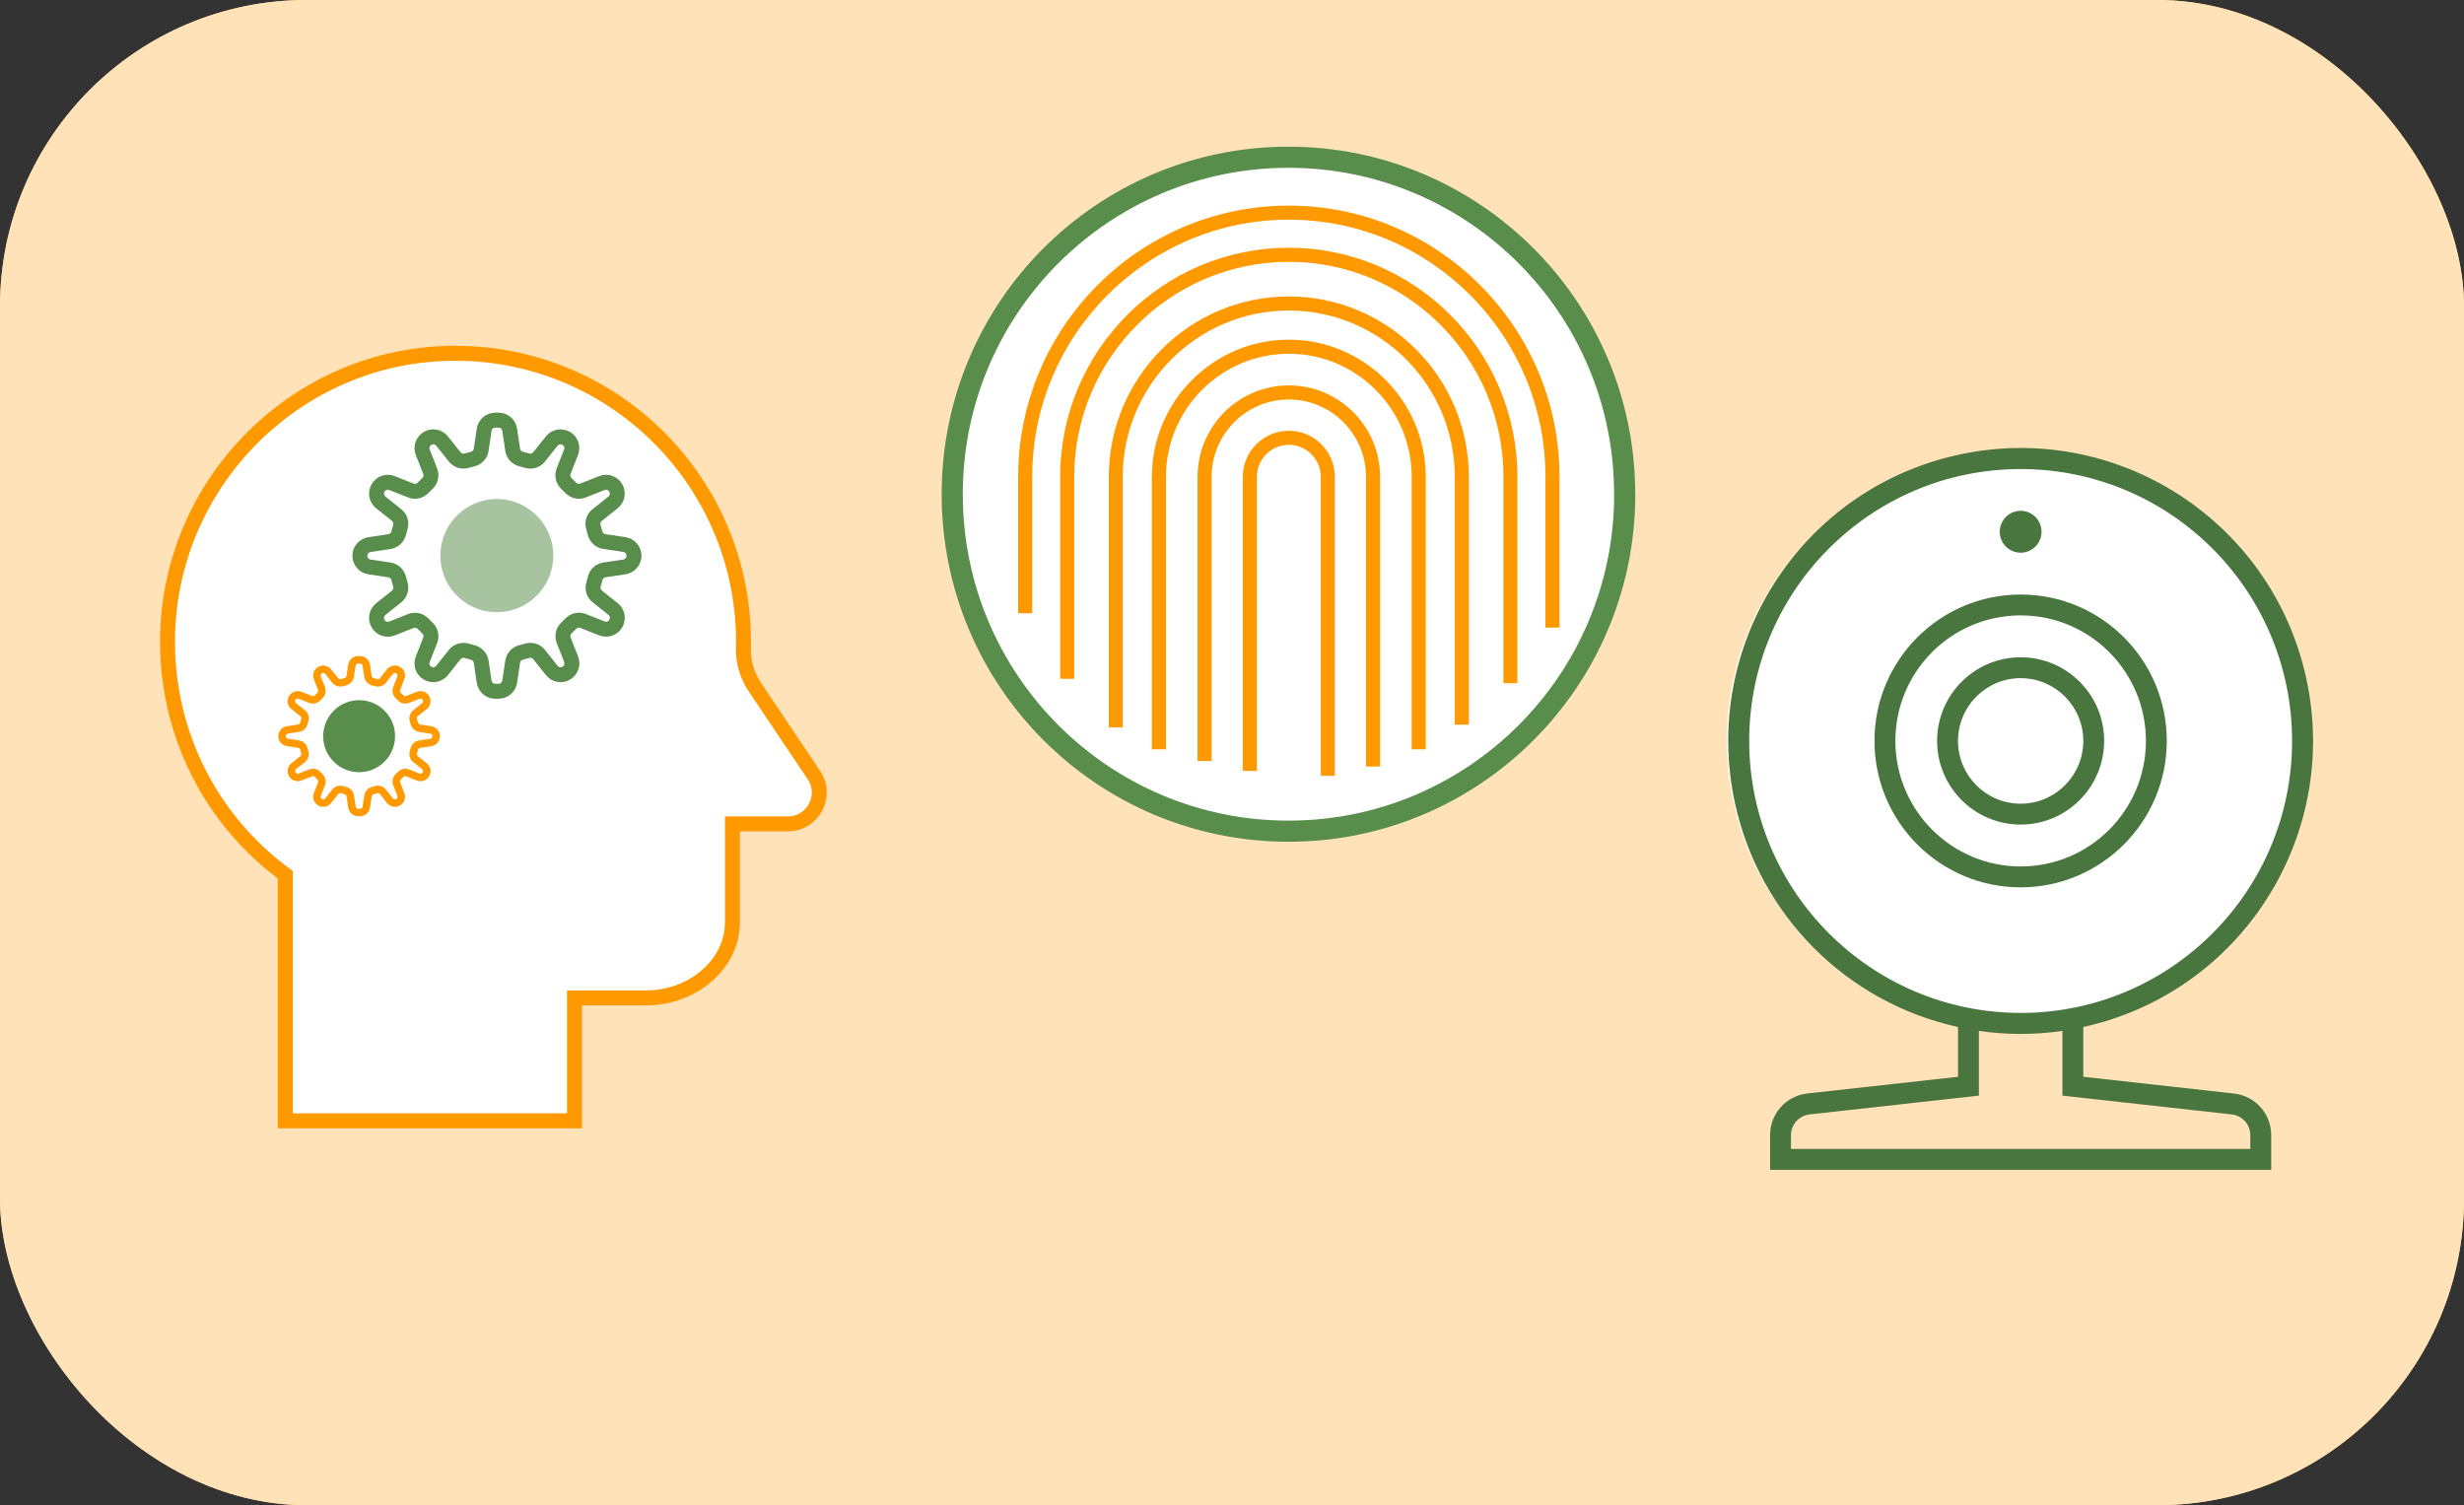
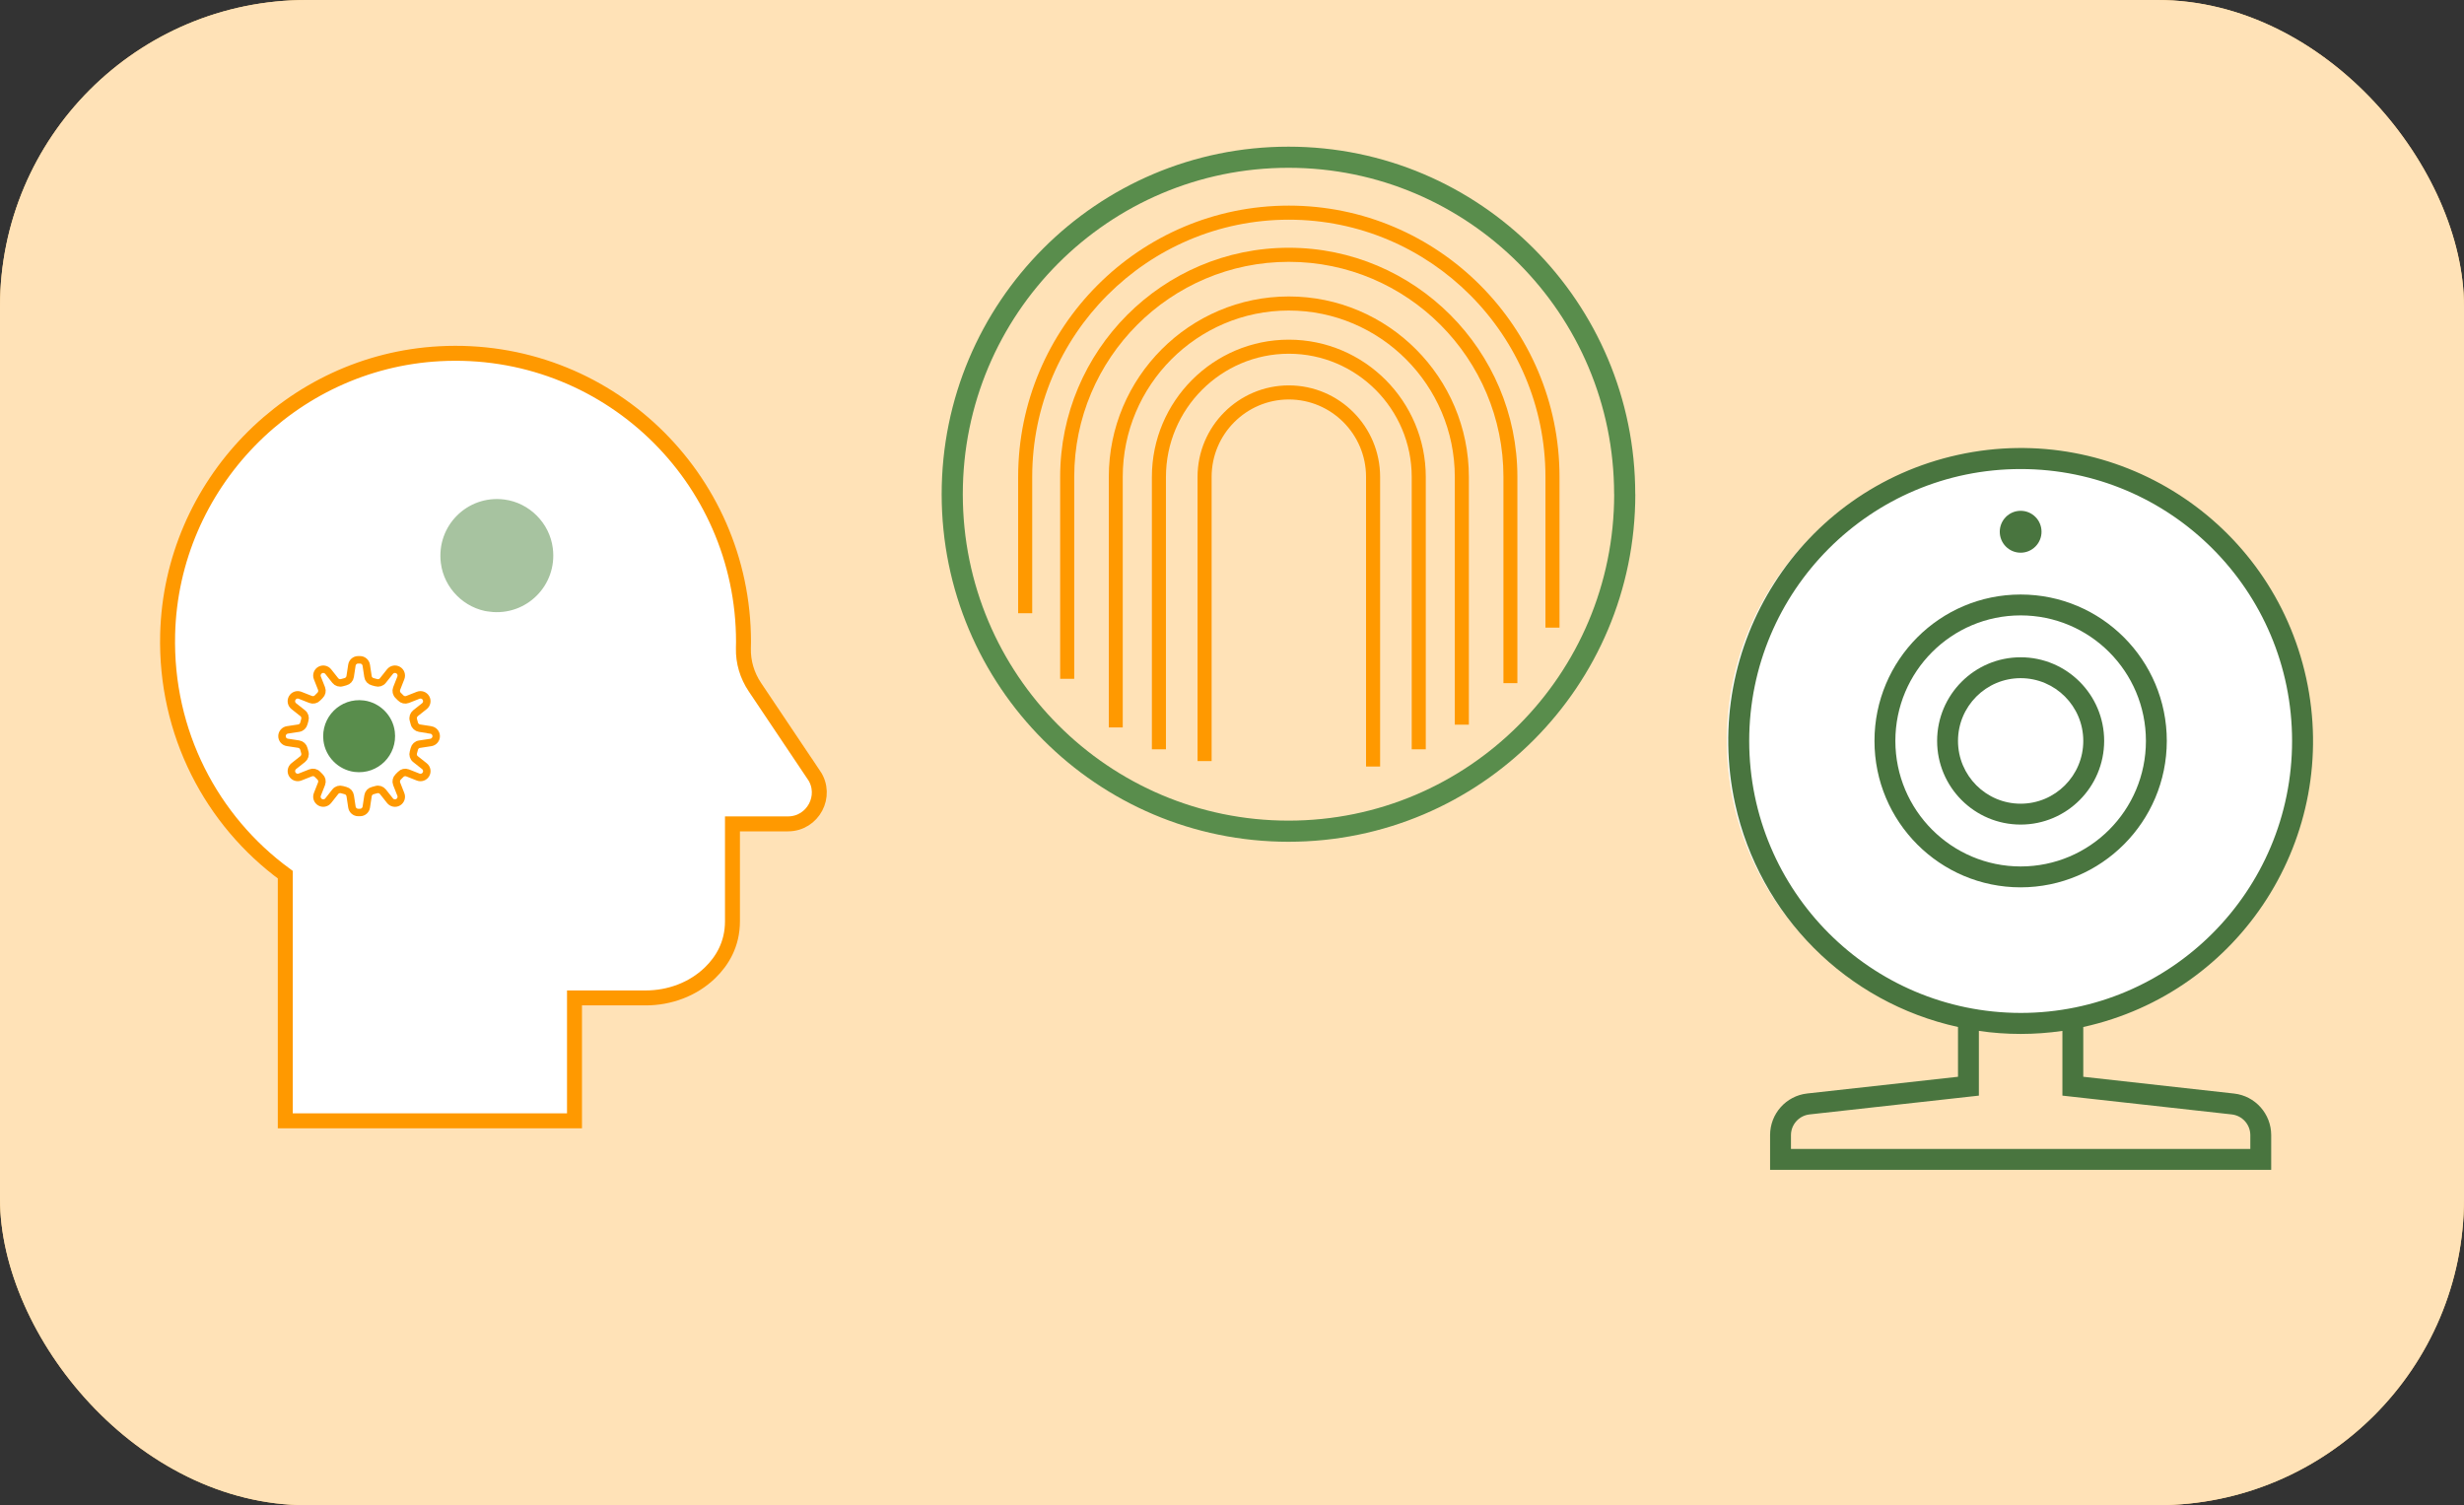
<svg xmlns="http://www.w3.org/2000/svg" xmlns:ns1="http://sodipodi.sourceforge.net/DTD/sodipodi-0.dtd" xmlns:ns2="http://www.inkscape.org/namespaces/inkscape" id="Layer_1" data-name="Layer 1" viewBox="0 0 390.605 238.613" version="1.1" ns1:docname="joined_face_cam_mobile.svg" width="390.605" height="238.613" ns2:version="1.1.1 (3bf5ae0d25, 2021-09-20)">
  <rect x="0" y="0" width="390.605" height="238.613" fill="#333333" stroke="none" />
  <ns1:namedview id="namedview45" pagecolor="#ffffff" bordercolor="#666666" borderopacity="1.0" ns2:pageshadow="2" ns2:pageopacity="0.0" ns2:pagecheckerboard="0" showgrid="false" ns2:zoom="2.5191675" ns2:cx="90.704568" ns2:cy="121.27022" ns2:window-width="3440" ns2:window-height="1377" ns2:window-x="-8" ns2:window-y="-8" ns2:window-maximized="1" ns2:current-layer="Layer_1" />
  <defs id="defs4">
    <style id="style2">
      .cls-1 {
        fill: none;
        stroke: #598d4c;
        stroke-miterlimit: 10;
        stroke-width: 3.35px;
      }

      .cls-2, .cls-3 {
        fill: #fff;
      }

      .cls-4 {
        opacity: .54;
      }

      .cls-3 {
        fill-rule: evenodd;
      }

      .cls-5 {
        fill: #49753f;
      }

      .cls-6 {
        fill: #f90;
      }
    </style>
  </defs>
  <rect style="fill:#ffcc7f;fill-opacity:1;stroke:none;stroke-width:2.569;stroke-linecap:round;stroke-linejoin:round;stroke-opacity:1" id="rect2374" width="390.605" height="238.613" x="0" y="0" ry="48.606" />
  <rect style="fill:#ffe2b7;fill-opacity:1;stroke:none;stroke-width:2.569;stroke-linecap:round;stroke-linejoin:round;stroke-opacity:1" id="rect2563" width="390.605" height="238.613" x="0" y="0" ry="48.606" />
  <g id="g42" transform="translate(51.212,-19.724)">
    <path class="cls-3" d="m 222.54,137.15 c 0,-25.31 20.56,-45.83 45.93,-45.83 25.37,0 45.93,20.52 45.93,45.83 0,25.31 -20.56,45.83 -45.93,45.83 -25.37,0 -45.93,-20.52 -45.93,-45.83 z" id="path10" />
    <g id="g40">
      <g id="g20">
        <path class="cls-5" d="m 282.35,137.18 c 0,-7.33 -5.93,-13.26 -13.24,-13.26 -7.31,0 -13.24,5.94 -13.24,13.26 0,7.32 5.93,13.26 13.24,13.26 7.31,0 13.23,-5.94 13.24,-13.26 z m -23.17,0 c 0,-5.49 4.45,-9.95 9.93,-9.95 5.48,0 9.93,4.45 9.93,9.95 0,5.5 -4.45,9.95 -9.93,9.95 -5.48,0 -9.93,-4.46 -9.93,-9.95 z" id="path12" />
        <path class="cls-5" d="m 302.94,193.08 -23.9,-2.66 v -7.89 c 25,-5.49 40.82,-30.25 35.34,-55.3 -5.48,-25.05 -30.2,-40.89 -55.2,-35.4 -25,5.49 -40.82,30.25 -35.34,55.3 3.88,17.7 17.67,31.52 35.34,35.4 v 7.89 l -23.9,2.65 c -3.36,0.37 -5.89,3.22 -5.89,6.6 v 5.5 h 79.44 v -5.5 c 0,-3.38 -2.54,-6.22 -5.89,-6.59 z m -76.86,-55.89 c 0,-23.81 19.27,-43.11 43.03,-43.11 23.76,0 43.03,19.3 43.03,43.11 0,23.81 -19.27,43.11 -43.03,43.11 -23.76,-0.03 -43.01,-19.31 -43.03,-43.11 z m 79.44,64.67 H 232.7 v -2.18 c 0,-1.69 1.27,-3.1 2.94,-3.29 l 26.85,-2.98 v -10.26 c 4.39,0.64 8.85,0.64 13.24,0 v 10.26 l 26.85,2.98 c 1.67,0.19 2.94,1.6 2.94,3.29 z" id="path14" />
        <path class="cls-5" d="m 272.42,104.02 c 0,1.83 -1.48,3.32 -3.31,3.32 -1.83,0 -3.31,-1.48 -3.31,-3.32 0,-1.83 1.48,-3.32 3.31,-3.32 1.83,0 3.31,1.48 3.31,3.32 z" id="path16" />
        <path class="cls-5" d="m 292.28,137.18 c 0,-12.82 -10.37,-23.21 -23.17,-23.21 -12.8,0 -23.17,10.39 -23.17,23.21 0,12.82 10.37,23.21 23.17,23.21 12.79,-0.01 23.16,-10.4 23.17,-23.21 z m -43.03,0 c 0,-10.99 8.89,-19.9 19.86,-19.9 10.97,0 19.86,8.91 19.86,19.9 0,10.99 -8.89,19.9 -19.86,19.9 -10.96,-0.01 -19.85,-8.91 -19.86,-19.9 z" id="path18" />
      </g>
      <g id="g38">
-         <path class="cls-2" d="m 206.35,98.07 c 0,29.51 -23.87,53.42 -53.3,53.42 -29.43,0 -53.31,-23.91 -53.31,-53.42 0,-29.51 23.87,-53.42 53.3,-53.42 29.43,0 53.3,23.92 53.3,53.42" id="path22" />
        <path class="cls-1" d="m 206.35,98.07 c 0,29.51 -23.87,53.42 -53.3,53.42 -29.43,0 -53.31,-23.91 -53.31,-53.42 0,-29.51 23.87,-53.42 53.3,-53.42 29.43,0 53.3,23.92 53.3,53.42" id="path24" />
        <path class="cls-6" d="m 126.79,135.04 h -2.23 V 95.33 c 0,-15.77 12.81,-28.61 28.54,-28.61 15.73,0 28.54,12.84 28.54,28.61 v 39.27 h -2.23 V 95.33 c 0,-14.54 -11.81,-26.38 -26.32,-26.38 -14.51,0 -26.32,11.83 -26.32,26.38 v 39.71 0 z" id="path26" />
-         <path class="cls-6" d="m 160.4,142.71 h -2.23 V 95.33 c 0,-2.81 -2.28,-5.09 -5.07,-5.09 -2.79,0 -5.07,2.29 -5.07,5.09 v 46.61 H 145.8 V 95.33 c 0,-4.04 3.27,-7.32 7.3,-7.32 4.03,0 7.3,3.28 7.3,7.32 z" id="path28" />
        <path class="cls-6" d="m 167.57,141.24 h -2.23 V 95.32 c 0,-6.76 -5.49,-12.27 -12.24,-12.27 -6.75,0 -12.24,5.5 -12.24,12.27 v 45.05 h -2.23 V 95.32 c 0,-8 6.49,-14.5 14.47,-14.5 7.98,0 14.47,6.5 14.47,14.5 z" id="path30" />
        <path class="cls-6" d="m 174.81,138.51 h -2.23 V 95.33 c 0,-10.77 -8.75,-19.53 -19.48,-19.53 -10.73,0 -19.48,8.77 -19.48,19.53 v 43.18 h -2.23 V 95.33 c 0,-12 9.74,-21.76 21.71,-21.76 11.97,0 21.71,9.76 21.71,21.76 z" id="path32" />
        <path class="cls-6" d="m 189.35,128.02 h -2.23 v -32.7 c 0,-18.8 -15.26,-34.09 -34.02,-34.09 -18.76,0 -34.02,15.29 -34.02,34.09 v 32.01 h -2.23 V 95.32 c 0,-20.03 16.26,-36.32 36.24,-36.32 19.98,0 36.24,16.29 36.24,36.32 v 32.7 0 z" id="path34" />
        <path class="cls-6" d="m 196.01,119.22 h -2.23 v -23.9 c 0,-22.48 -18.25,-40.77 -40.68,-40.77 -22.43,0 -40.68,18.29 -40.68,40.77 v 21.62 h -2.23 V 95.32 c 0,-23.71 19.25,-43 42.91,-43 23.66,0 42.91,19.29 42.91,43 z" id="path36" />
      </g>
    </g>
  </g>
  <path class="cls-4" d="m 129.024,122.875 -9.36,-13.955 c -1.221,-1.823 -1.871,-3.97 -1.817,-6.172 0.006,-0.337 0.018,-0.68 0.018,-1.017 -0.006,-26.088 -21.817,-47.076 -48.17,-45.656 -23.598,1.263 -42.516,20.771 -43.118,44.435 -0.403,15.67 6.972,29.613 18.647,38.149 v 39.021 h 45.848 v -19.483 h 11.273 c 3.784,0 7.495,-1.353 10.214,-3.982 1.949,-1.883 3.555,-4.542 3.555,-8.175 v -15.435 h 8.8 c 3.964,0 6.334,-4.439 4.114,-7.742 v 0 z" id="path10-0" style="opacity:1;fill:#ffffff;fill-opacity:1;stroke:#ff9900;stroke-width:2.37px;stroke-miterlimit:10" />
-   <path class="cls-3" d="m 98.96,86.32 -3.17,-0.475 c -0.716,-0.108 -1.299,-0.65 -1.468,-1.359 -0.072,-0.319 -0.156,-0.632 -0.253,-0.938 -0.211,-0.698 0.024,-1.456 0.602,-1.901 l 2.508,-1.997 c 0.692,-0.553 0.878,-1.534 0.433,-2.298 v 0 c -0.439,-0.776 -1.377,-1.101 -2.202,-0.776 l -2.99,1.179 c -0.68,0.271 -1.444,0.096 -1.949,-0.433 -0.223,-0.235 -0.451,-0.463 -0.686,-0.686 -0.529,-0.499 -0.704,-1.269 -0.433,-1.949 l 1.173,-2.996 c 0.325,-0.824 0,-1.762 -0.77,-2.202 v 0 c -0.764,-0.445 -1.744,-0.259 -2.298,0.433 l -1.997,2.514 c -0.457,0.571 -1.209,0.806 -1.907,0.589 -0.307,-0.096 -0.614,-0.174 -0.932,-0.253 -0.71,-0.168 -1.245,-0.752 -1.347,-1.468 l -0.475,-3.182 c -0.132,-0.878 -0.884,-1.522 -1.768,-1.522 h -0.511 c -0.884,0 -1.642,0.65 -1.768,1.522 l -0.475,3.182 c -0.108,0.716 -0.638,1.305 -1.347,1.468 -0.313,0.072 -0.632,0.156 -0.938,0.253 -0.704,0.211 -1.45,-0.024 -1.907,-0.589 l -1.997,-2.514 c -0.553,-0.698 -1.528,-0.878 -2.298,-0.433 -0.764,0.445 -1.089,1.384 -0.77,2.202 l 1.173,2.996 c 0.271,0.68 0.096,1.444 -0.433,1.949 -0.235,0.223 -0.463,0.451 -0.686,0.686 -0.499,0.529 -1.269,0.704 -1.949,0.433 l -2.99,-1.179 c -0.818,-0.325 -1.756,0 -2.202,0.776 v 0 c -0.439,0.776 -0.259,1.744 0.433,2.298 l 2.508,1.997 c 0.565,0.457 0.806,1.209 0.59,1.913 -0.096,0.307 -0.18,0.626 -0.253,0.938 -0.168,0.71 -0.752,1.245 -1.468,1.359 l -3.17,0.475 c -0.878,0.132 -1.522,0.884 -1.522,1.768 v 0 c 0,0.89 0.65,1.642 1.522,1.775 l 3.17,0.475 c 0.716,0.108 1.299,0.65 1.468,1.359 0.072,0.319 0.156,0.632 0.253,0.938 0.211,0.704 -0.024,1.456 -0.59,1.913 l -2.508,1.997 c -0.692,0.553 -0.878,1.534 -0.433,2.298 v 0 c 0.439,0.776 1.377,1.101 2.202,0.776 l 2.99,-1.179 c 0.68,-0.271 1.45,-0.096 1.949,0.433 0.223,0.235 0.451,0.463 0.686,0.686 0.529,0.499 0.704,1.269 0.433,1.949 l -1.173,2.996 c -0.325,0.824 0,1.762 0.764,2.202 v 0 c 0.764,0.445 1.744,0.259 2.298,-0.433 l 1.997,-2.514 c 0.451,-0.571 1.209,-0.806 1.901,-0.602 0.307,0.096 0.626,0.174 0.938,0.253 0.71,0.168 1.245,0.752 1.359,1.468 l 0.475,3.176 c 0.132,0.878 0.884,1.522 1.768,1.522 h 0.511 c 0.884,0 1.642,-0.65 1.768,-1.522 l 0.475,-3.176 c 0.108,-0.728 0.65,-1.305 1.359,-1.468 0.313,-0.072 0.632,-0.156 0.938,-0.253 0.692,-0.205 1.45,0.03 1.901,0.602 l 1.997,2.514 c 0.553,0.698 1.522,0.878 2.298,0.433 v 0 c 0.764,-0.445 1.095,-1.384 0.77,-2.214 l -1.173,-2.996 c -0.271,-0.68 -0.096,-1.456 0.433,-1.949 0.235,-0.223 0.463,-0.451 0.686,-0.686 0.499,-0.529 1.269,-0.704 1.949,-0.433 l 2.99,1.179 c 0.818,0.325 1.756,0 2.202,-0.776 v 0 c 0.439,-0.776 0.259,-1.744 -0.433,-2.298 l -2.508,-1.997 c -0.565,-0.457 -0.806,-1.209 -0.59,-1.913 0.096,-0.307 0.174,-0.626 0.253,-0.938 0.168,-0.71 0.752,-1.245 1.468,-1.353 l 3.17,-0.475 c 0.878,-0.132 1.522,-0.884 1.522,-1.768 v 0 c 0,-0.89 -0.65,-1.642 -1.522,-1.775 h -0.006 z" id="path14-8" style="fill:none;stroke:#598d4c;stroke-width:2.37px;stroke-miterlimit:10" />
  <path class="cls-1" d="m 77.437,98.152 c -4.517,-0.571 -8.169,-4.223 -8.728,-8.758 -0.83,-6.653 4.77,-12.235 11.399,-11.381 4.511,0.583 8.145,4.241 8.704,8.758 0.83,6.635 -4.746,12.211 -11.375,11.375 v 0 z" id="path18-2" style="fill:#a7c3a0;fill-opacity:1;stroke:#ffffff;stroke-width:2.37px;stroke-miterlimit:10" />
  <path class="cls-2" d="m 68.288,115.705 -1.781,-0.271 c -0.403,-0.066 -0.734,-0.361 -0.83,-0.764 -0.042,-0.18 -0.084,-0.355 -0.144,-0.529 -0.12,-0.397 0.018,-0.812 0.331,-1.077 l 1.414,-1.119 c 0.385,-0.307 0.499,-0.86 0.247,-1.293 v 0 c -0.253,-0.433 -0.77,-0.614 -1.239,-0.433 l -1.678,0.662 c -0.379,0.15 -0.812,0.054 -1.095,-0.247 -0.126,-0.132 -0.253,-0.259 -0.385,-0.385 -0.301,-0.283 -0.397,-0.716 -0.247,-1.101 l 0.662,-1.684 c 0.18,-0.463 0,-0.993 -0.433,-1.239 v 0 c -0.433,-0.253 -0.98,-0.144 -1.293,0.247 l -1.125,1.414 c -0.253,0.325 -0.68,0.451 -1.071,0.331 -0.174,-0.054 -0.349,-0.102 -0.529,-0.144 -0.403,-0.096 -0.704,-0.421 -0.758,-0.83 l -0.271,-1.787 c -0.072,-0.487 -0.499,-0.86 -0.993,-0.86 h -0.295 c -0.499,0 -0.92,0.361 -0.993,0.86 l -0.271,1.787 c -0.06,0.403 -0.361,0.734 -0.758,0.83 -0.18,0.042 -0.355,0.084 -0.529,0.144 -0.397,0.12 -0.818,-0.018 -1.071,-0.331 l -1.119,-1.414 c -0.307,-0.385 -0.86,-0.499 -1.293,-0.247 -0.433,0.253 -0.614,0.776 -0.433,1.239 l 0.662,1.684 c 0.15,0.379 0.054,0.812 -0.247,1.101 -0.132,0.126 -0.259,0.253 -0.385,0.385 -0.283,0.301 -0.71,0.397 -1.095,0.247 l -1.678,-0.662 c -0.463,-0.18 -0.987,0 -1.239,0.433 v 0 c -0.253,0.433 -0.144,0.987 0.247,1.293 l 1.414,1.119 c 0.325,0.253 0.451,0.68 0.331,1.077 -0.054,0.174 -0.102,0.349 -0.144,0.529 -0.096,0.403 -0.415,0.704 -0.83,0.764 l -1.781,0.271 c -0.487,0.072 -0.86,0.499 -0.86,0.993 v 0 c 0,0.499 0.361,0.926 0.86,0.993 l 1.781,0.271 c 0.403,0.066 0.734,0.361 0.83,0.764 0.042,0.18 0.084,0.355 0.144,0.529 0.12,0.397 -0.018,0.824 -0.331,1.077 l -1.414,1.119 c -0.385,0.307 -0.499,0.86 -0.247,1.293 v 0 c 0.253,0.433 0.77,0.614 1.239,0.433 l 1.678,-0.662 c 0.379,-0.15 0.812,-0.054 1.095,0.247 0.126,0.132 0.253,0.259 0.385,0.385 0.301,0.283 0.397,0.71 0.247,1.101 l -0.662,1.684 c -0.18,0.463 0,0.987 0.433,1.239 v 0 c 0.433,0.253 0.98,0.15 1.293,-0.247 l 1.119,-1.414 c 0.253,-0.325 0.68,-0.451 1.071,-0.331 0.174,0.054 0.349,0.096 0.529,0.144 0.403,0.096 0.704,0.421 0.764,0.83 l 0.271,1.787 c 0.072,0.487 0.499,0.86 0.993,0.86 h 0.295 c 0.499,0 0.92,-0.361 0.993,-0.86 l 0.271,-1.787 c 0.06,-0.409 0.361,-0.734 0.764,-0.83 0.18,-0.042 0.355,-0.084 0.529,-0.144 0.397,-0.12 0.812,0.018 1.071,0.337 l 1.119,1.414 c 0.307,0.385 0.86,0.499 1.287,0.247 v 0 c 0.433,-0.253 0.614,-0.782 0.433,-1.239 l -0.662,-1.684 c -0.15,-0.379 -0.054,-0.812 0.247,-1.101 0.132,-0.126 0.259,-0.253 0.385,-0.385 0.283,-0.301 0.71,-0.397 1.095,-0.247 l 1.678,0.662 c 0.463,0.18 0.987,0 1.239,-0.433 v 0 c 0.253,-0.433 0.144,-0.987 -0.247,-1.293 l -1.414,-1.119 c -0.325,-0.253 -0.451,-0.68 -0.331,-1.077 0.054,-0.174 0.102,-0.349 0.144,-0.529 0.096,-0.403 0.415,-0.704 0.83,-0.758 l 1.781,-0.271 c 0.487,-0.072 0.86,-0.499 0.86,-0.993 v 0 c 0,-0.499 -0.361,-0.926 -0.86,-0.993 v -0.018 z" id="path22-3" style="fill:none;stroke:#ff9900;stroke-width:1.185px;stroke-miterlimit:10" />
-   <path class="cls-7" d="m 56.191,122.37 c -2.538,-0.325 -4.596,-2.376 -4.914,-4.927 -0.463,-3.742 2.683,-6.881 6.412,-6.4 2.538,0.331 4.584,2.388 4.896,4.927 0.463,3.729 -2.665,6.863 -6.394,6.4 z" id="path24-8" style="fill:#598d4c;stroke-width:0.602" />
+   <path class="cls-7" d="m 56.191,122.37 c -2.538,-0.325 -4.596,-2.376 -4.914,-4.927 -0.463,-3.742 2.683,-6.881 6.412,-6.4 2.538,0.331 4.584,2.388 4.896,4.927 0.463,3.729 -2.665,6.863 -6.394,6.4 " id="path24-8" style="fill:#598d4c;stroke-width:0.602" />
</svg>